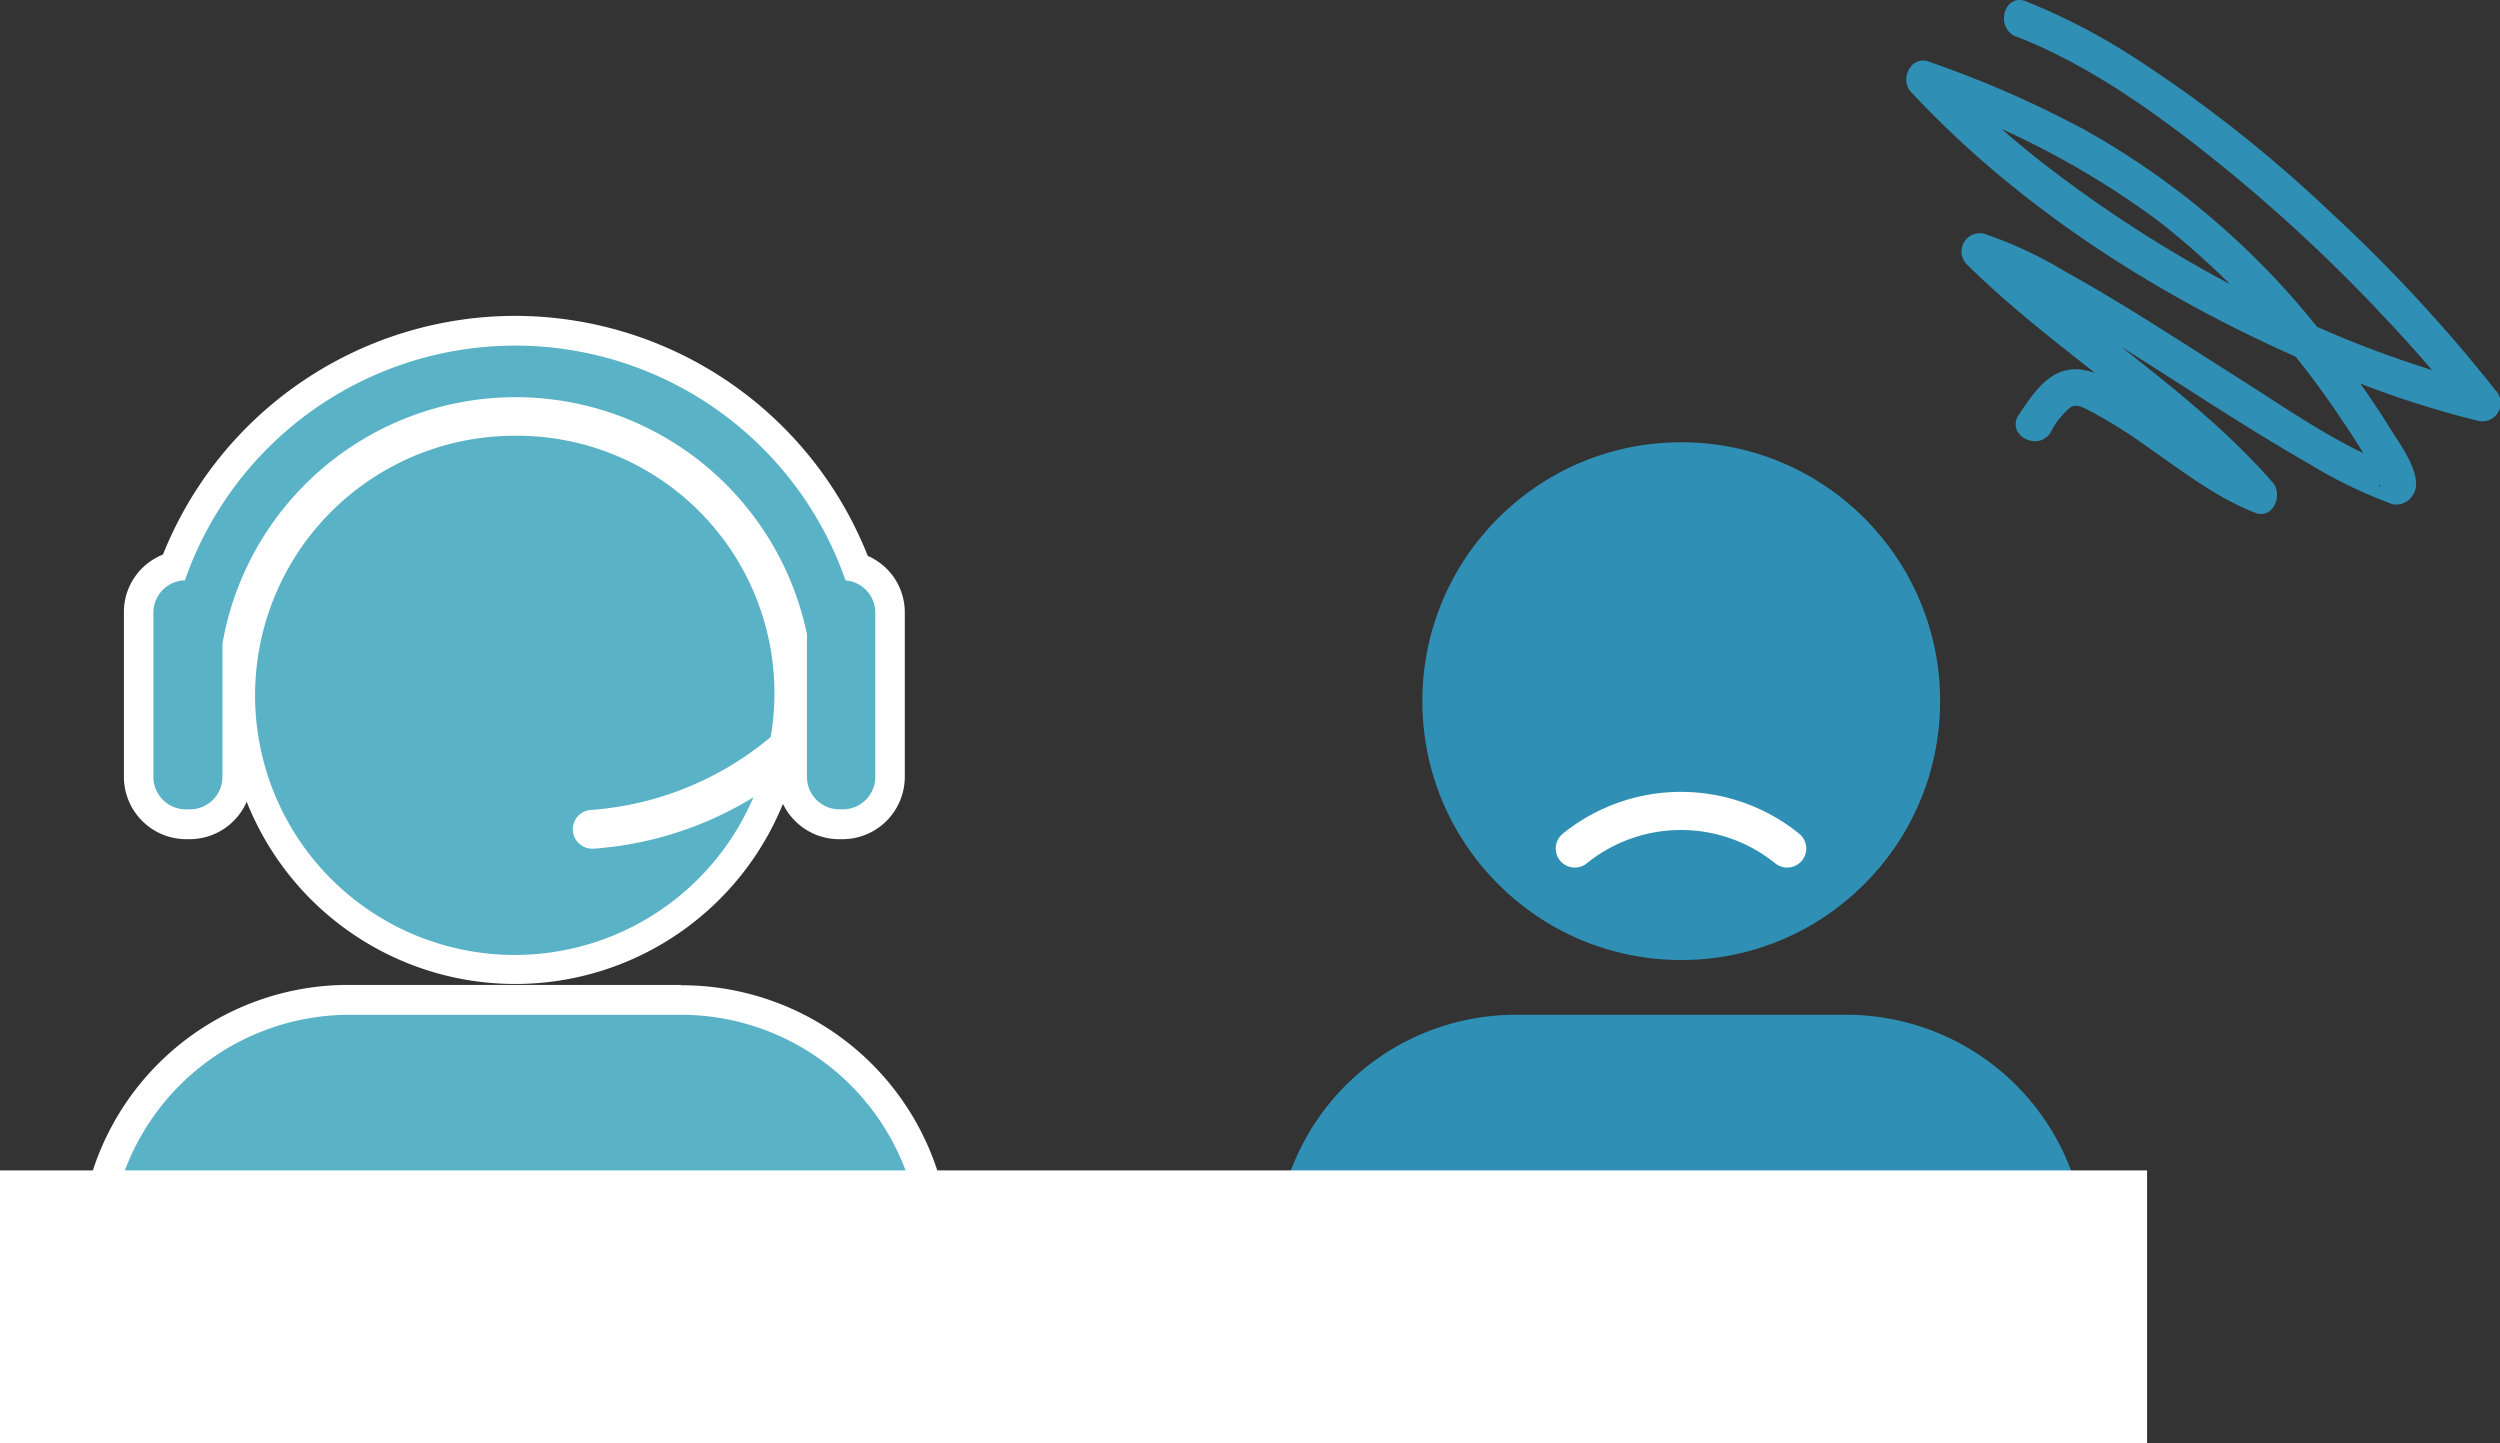
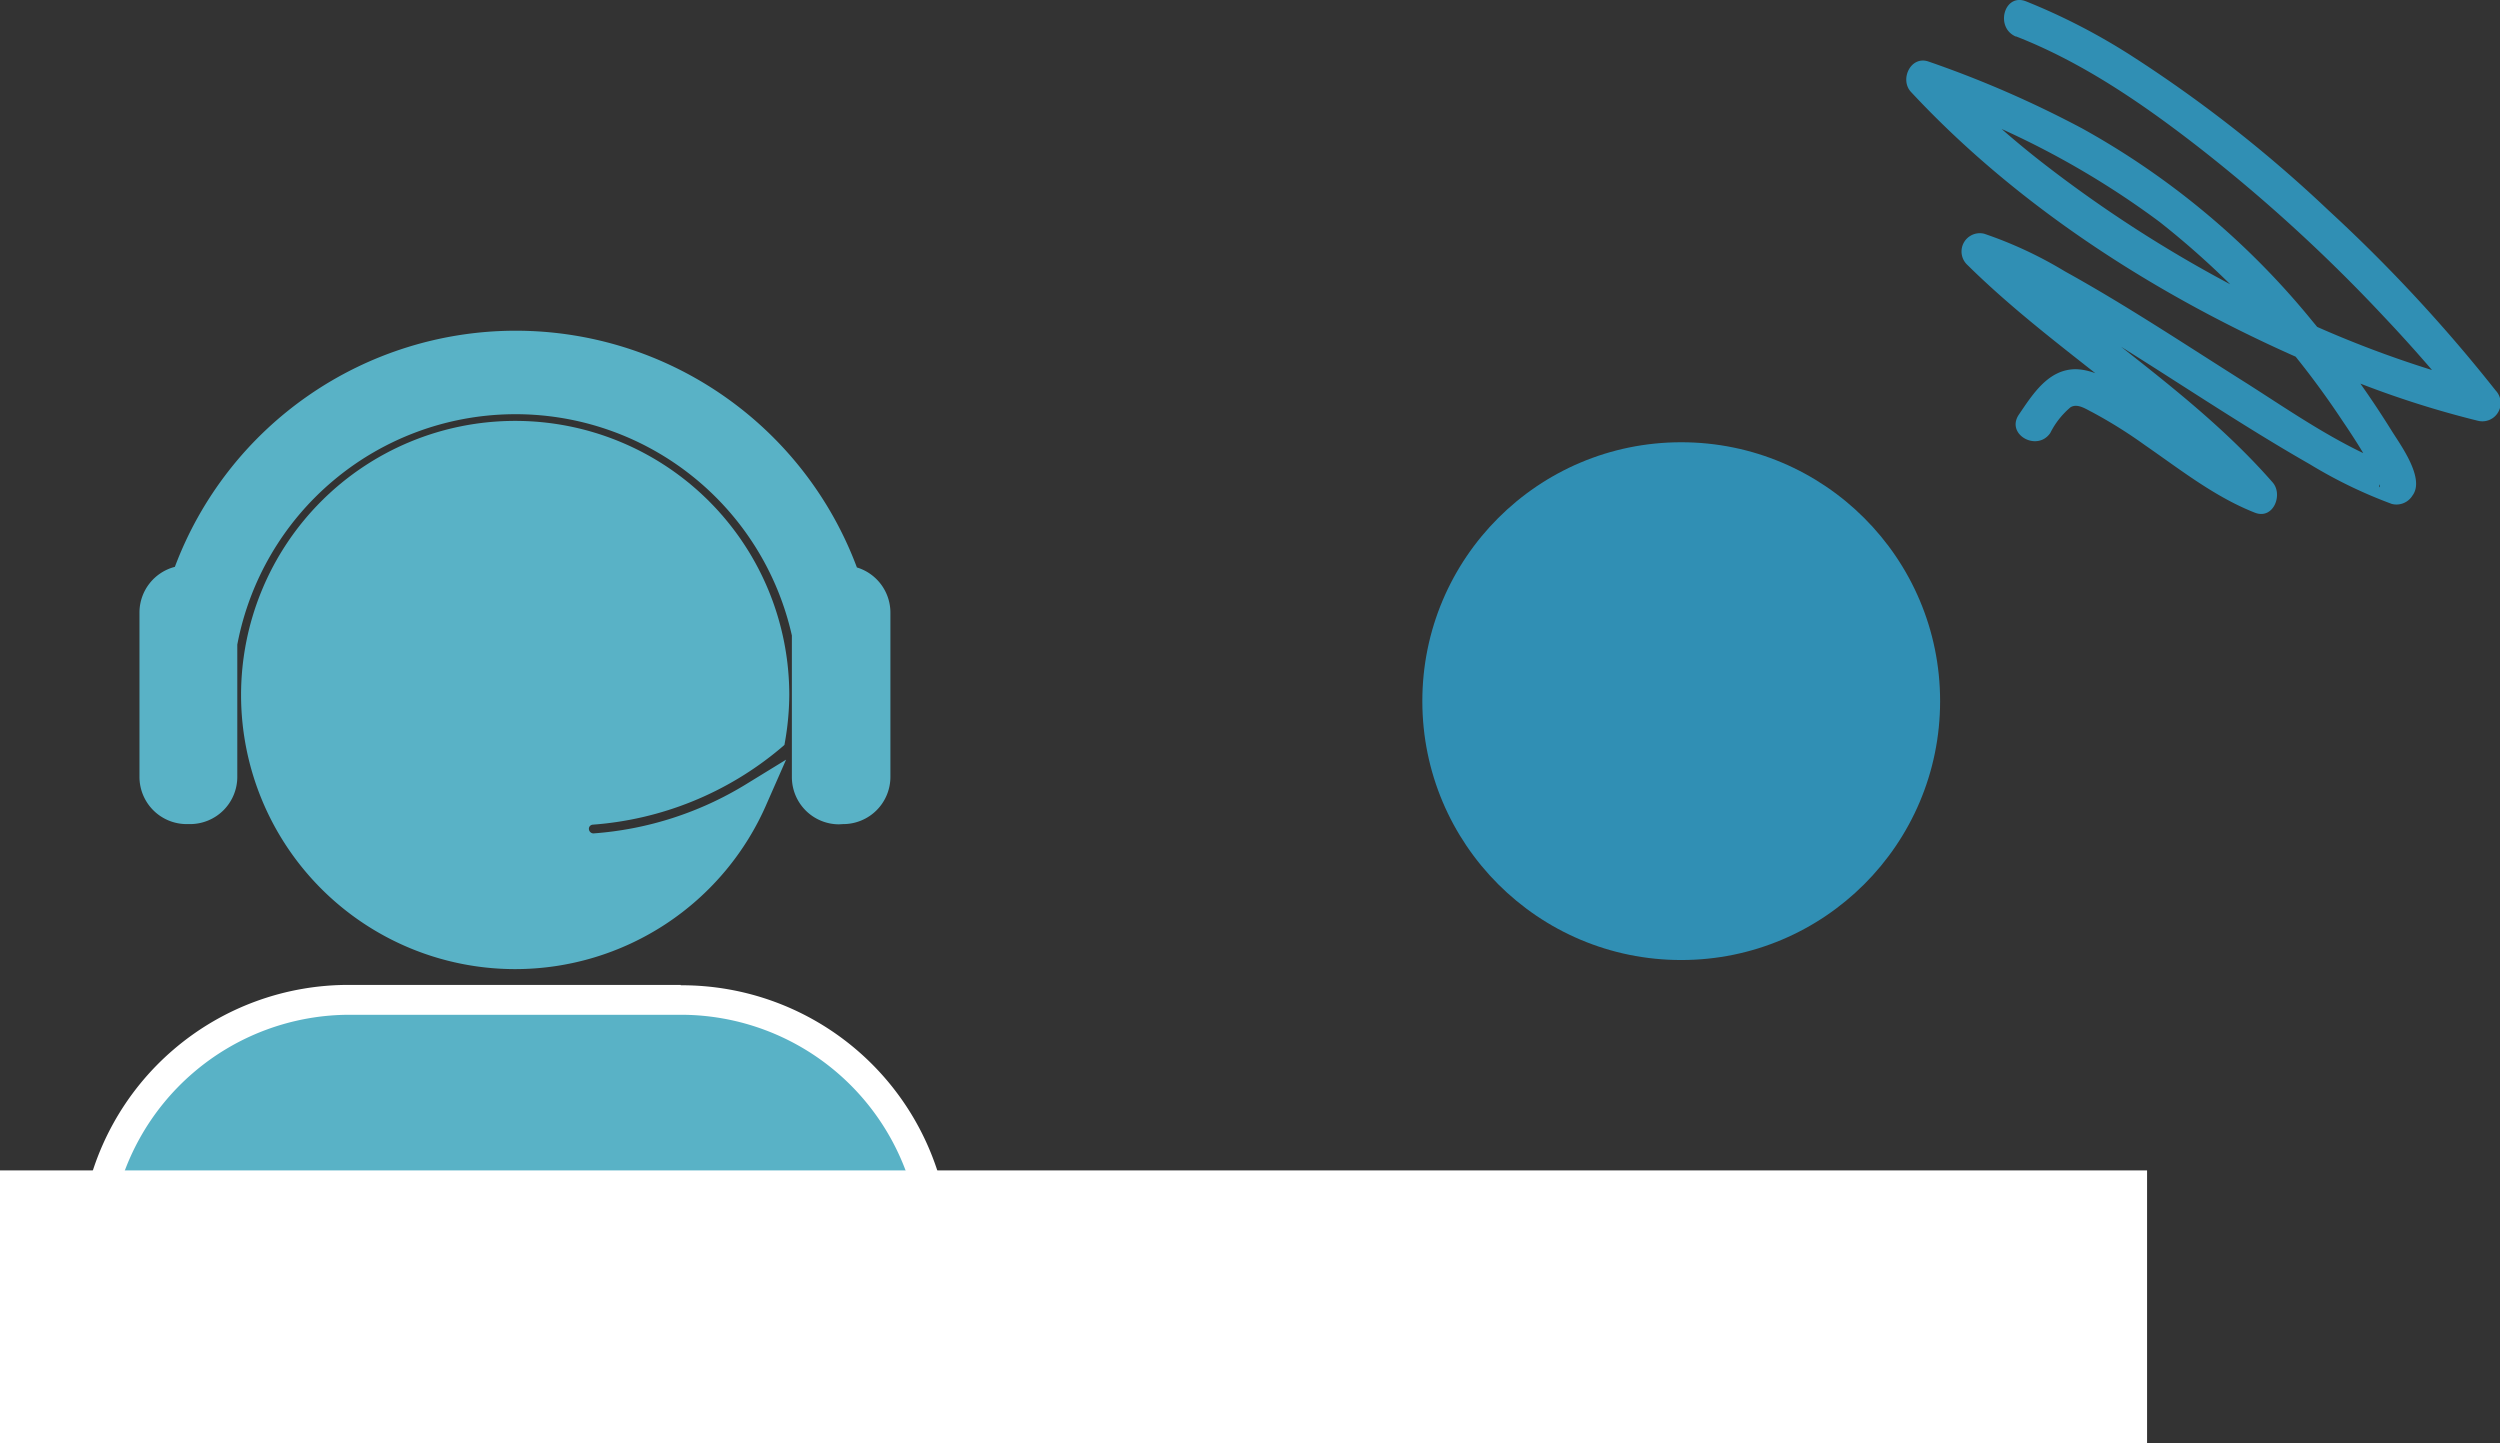
<svg xmlns="http://www.w3.org/2000/svg" viewBox="0 0 211.87 122.3">
  <rect x="0" y="0" width="211.87" height="122.3" fill="#333333" stroke="none" />
  <defs>
    <style>.cls-1{fill:#308fb4;}.cls-2{fill:#59b2c6;}.cls-3{fill:#fff;}.cls-4{fill:none;stroke:#fff;stroke-linecap:round;stroke-miterlimit:10;stroke-width:3.23px;}</style>
  </defs>
  <g id="レイヤー_2" data-name="レイヤー 2">
    <g id="レイヤー_1-2" data-name="レイヤー 1">
      <circle class="cls-1" cx="142.48" cy="59.42" r="21.94" />
-       <path class="cls-1" d="M178.84,119.77H106.13l2.2-16.49A20.37,20.37,0,0,1,128.46,86h28a20.35,20.35,0,0,1,20.12,17.25Z" />
      <path class="cls-2" d="M5.87,121l2.39-17.92A21.53,21.53,0,0,1,29.64,84.76H57.69a21.51,21.51,0,0,1,21.37,18.33L81.45,121Z" />
      <path class="cls-3" d="M57.69,86a20.35,20.35,0,0,1,20.12,17.25L80,119.77H7.31l2.2-16.49A20.37,20.37,0,0,1,29.64,86H57.69m0-2.53h-28A22.77,22.77,0,0,0,7,102.89v0l-2.2,16.5-.38,2.85H82.9l-.39-2.85-2.2-16.5v0A22.78,22.78,0,0,0,57.69,83.5Z" />
      <rect class="cls-3" y="99.19" width="181.96" height="23.11" />
      <path class="cls-1" d="M170.84,3.08c5.68,2.21,10.88,5.8,15.66,9.53A136.93,136.93,0,0,1,202.09,26.9c2.53,2.68,4.95,5.46,7.22,8.37l1.5-2.58a91.26,91.26,0,0,1-19.22-7.27A109.93,109.93,0,0,1,172.8,13.56a78.67,78.67,0,0,1-8.68-7.95l-1.5,2.58A72.57,72.57,0,0,1,183,18.79a72.09,72.09,0,0,1,15.47,16.8c.87,1.28,1.71,2.58,2.46,3.93a13.11,13.11,0,0,1,.68,1.35c-.12-.3.07.28.08.29s0,.13,0,.13c-.17,0,.11-.83.11-.84l1.74-.71c-4.66-1.57-9-4.62-13.08-7.22C185.34,29.3,180.3,25.93,175,23a34.87,34.87,0,0,0-6.84-3.19,1.55,1.55,0,0,0-1.5,2.57c7.48,7.41,16.78,12.75,23.73,20.72l1.5-2.57C188,39,184.7,35.87,181.18,33.62c-1.5-.95-3.43-2.3-5.27-2.33-2.33,0-3.66,2.15-4.81,3.84s1.55,3.19,2.66,1.56a6.82,6.82,0,0,1,1.72-2.18c.59-.34,1.26.14,1.81.41a39.94,39.94,0,0,1,4.48,2.8c3,2.07,5.92,4.39,9.33,5.73,1.56.61,2.41-1.53,1.5-2.57-7-8-16.25-13.31-23.73-20.72l-1.5,2.58A29.72,29.72,0,0,1,173,25.35c2.49,1.38,4.91,2.88,7.32,4.39,5.14,3.23,10.19,6.61,15.46,9.62a39.87,39.87,0,0,0,6.93,3.35,1.59,1.59,0,0,0,1.74-.71c1.11-1.46-1.07-4.37-1.79-5.54A82.59,82.59,0,0,0,196,27.25a67,67,0,0,0-19.55-16.37,90.54,90.54,0,0,0-13-5.66c-1.52-.54-2.48,1.52-1.5,2.57C172,18.59,185.36,26.67,199,32.1a81.74,81.74,0,0,0,11,3.56,1.55,1.55,0,0,0,1.5-2.57,131.76,131.76,0,0,0-14.15-15.25A113.61,113.61,0,0,0,180.69,4.76a53.16,53.16,0,0,0-9-4.65c-1.85-.72-2.65,2.26-.82,3Z" />
      <path class="cls-2" d="M43.66,82.13A23.23,23.23,0,1,1,66.89,58.9a23.56,23.56,0,0,1-.33,3.77l-.08.46-.36.31a27.91,27.91,0,0,1-15.9,6.45A.37.37,0,0,0,50,70a.34.34,0,0,0-.09.27.39.39,0,0,0,.38.36,28.69,28.69,0,0,0,12.94-4.17l3.39-2.08L65,68.06A23.22,23.22,0,0,1,43.66,82.13Z" />
-       <path class="cls-3" d="M43.66,36.93A21.81,21.81,0,0,1,65.31,62.47a26.76,26.76,0,0,1-15.19,6.17,1.64,1.64,0,0,0,.13,3.28h.13a30,30,0,0,0,13.47-4.35A22,22,0,1,1,43.66,36.93M63.85,67.56h0M43.66,34.41A24.49,24.49,0,1,0,66.17,68.56l3.14-7.3-1.39.85a22.87,22.87,0,0,0,.23-3.21A24.51,24.51,0,0,0,43.66,34.41Z" />
      <path class="cls-2" d="M71.11,69.86a4,4,0,0,1-4-4v-12a24,24,0,0,0-47,.77V65.84a4,4,0,0,1-4,4h-.29a4,4,0,0,1-4-4V51.92a4,4,0,0,1,3-3.88,30.86,30.86,0,0,1,57.8.05,4,4,0,0,1,2.84,3.83V65.84a4,4,0,0,1-4,4Z" />
-       <path class="cls-3" d="M43.66,29.29a29.66,29.66,0,0,1,28,19.9,2.74,2.74,0,0,1,2.52,2.73V65.84a2.75,2.75,0,0,1-2.75,2.75h-.29a2.75,2.75,0,0,1-2.75-2.75V53.76a25.22,25.22,0,0,0-49.54.79V65.84a2.75,2.75,0,0,1-2.75,2.75h-.29A2.75,2.75,0,0,1,13,65.84V51.92a2.74,2.74,0,0,1,2.67-2.74,29.65,29.65,0,0,1,28-19.89m0-2.52A32.17,32.17,0,0,0,13.81,47a5.23,5.23,0,0,0-3.31,4.89V65.84a5.29,5.29,0,0,0,5.28,5.28h.29a5.29,5.29,0,0,0,5.28-5.28V54.77A22.69,22.69,0,0,1,65.83,54V65.84a5.29,5.29,0,0,0,5.28,5.28h.29a5.29,5.29,0,0,0,5.28-5.28V51.92a5.22,5.22,0,0,0-3.14-4.81A32.17,32.17,0,0,0,43.66,26.77Z" />
-       <path class="cls-4" d="M151.46,71.91a14.31,14.31,0,0,0-18,0" />
    </g>
  </g>
</svg>